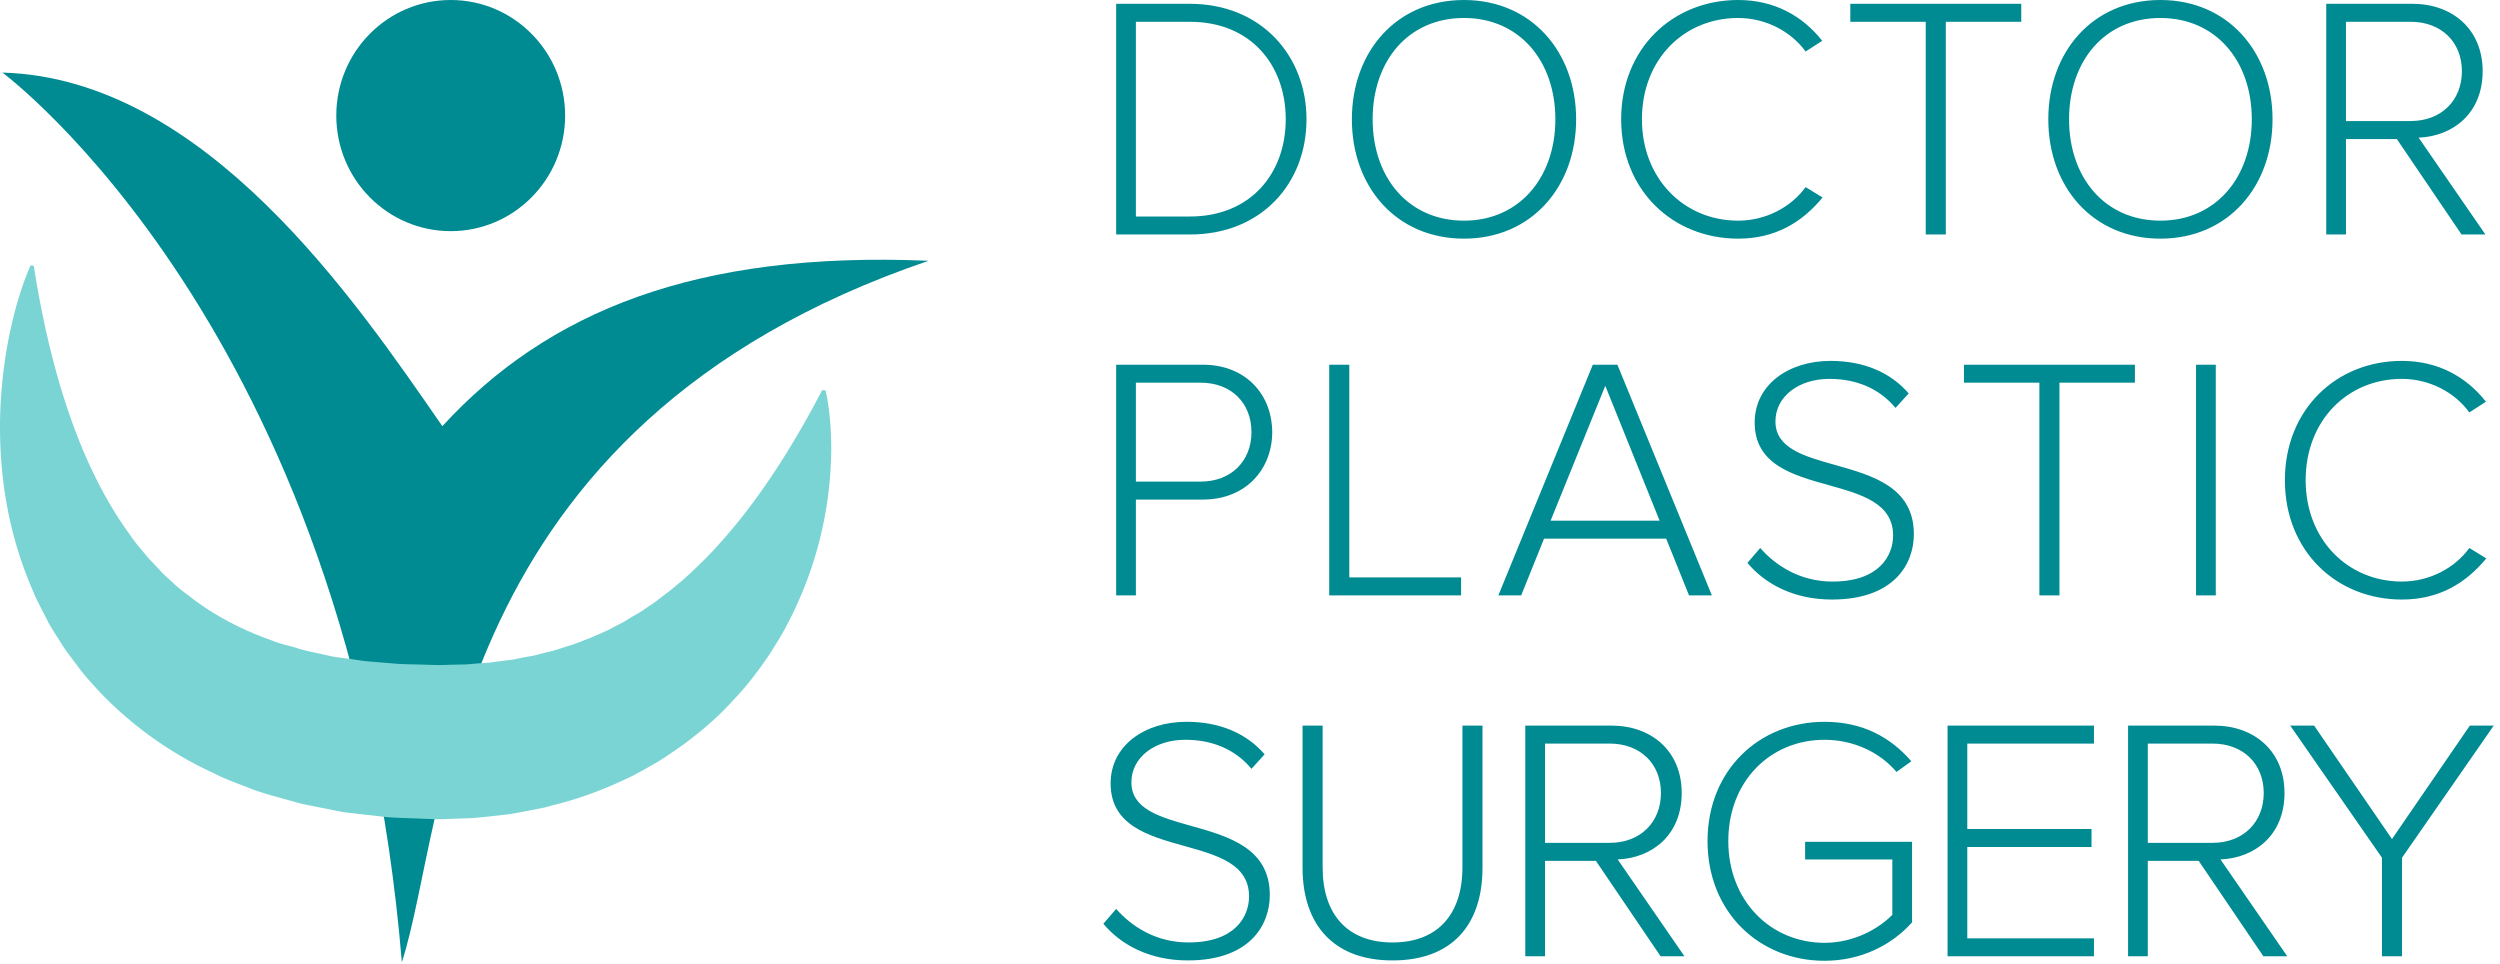
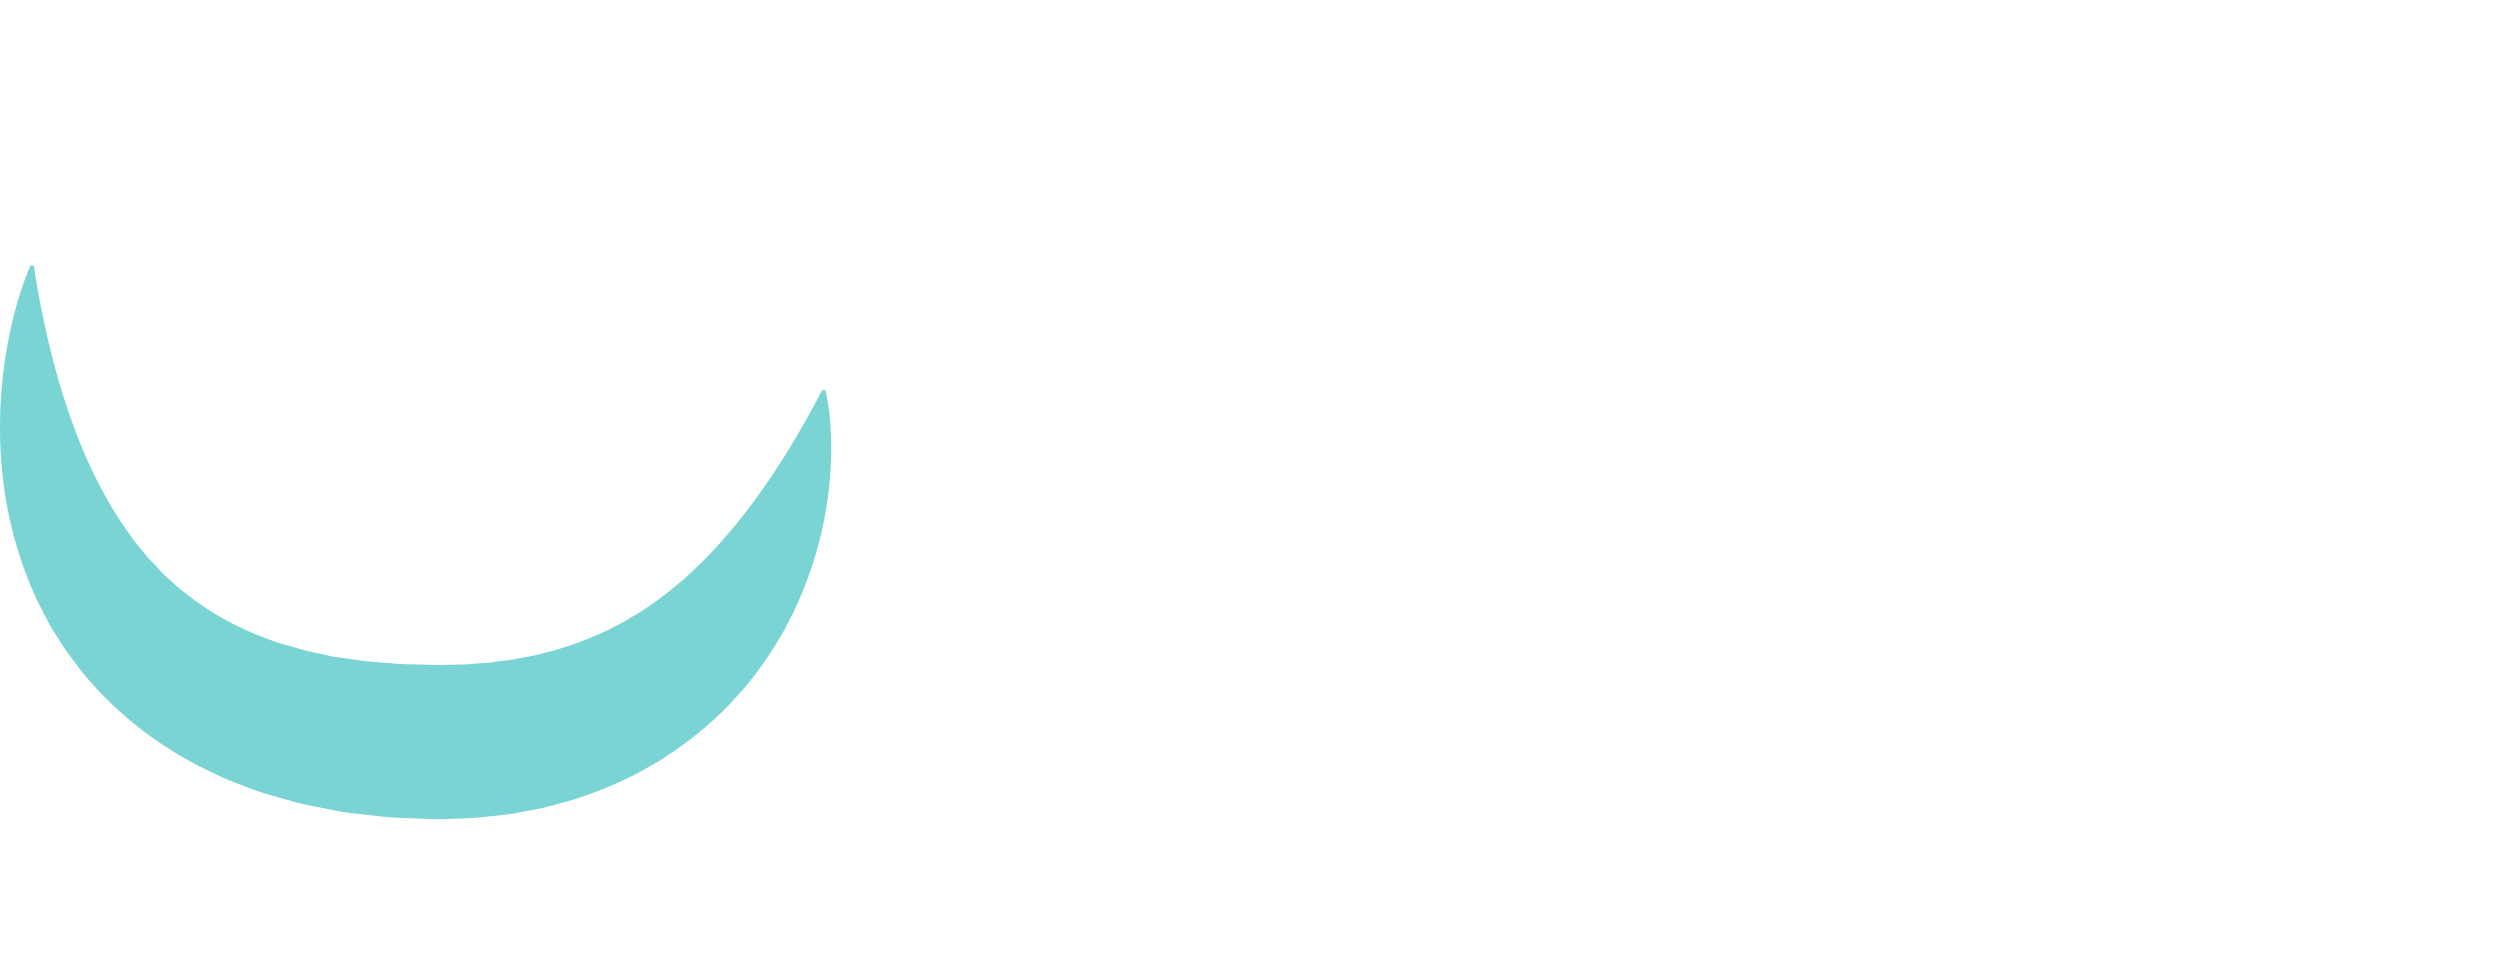
<svg xmlns="http://www.w3.org/2000/svg" fill="none" height="69" width="179">
  <g clip-rule="evenodd" fill-rule="evenodd">
-     <path d="M104.822 17.087c-4.856 0-8.028-3.715-8.028-8.544 0-4.828 3.172-8.543 8.028-8.543 4.832 0 8.029 3.715 8.029 8.543 0 4.83-3.197 8.544-8.029 8.544zm-24.905-.297h5.278c5.129 0 8.35-3.665 8.35-8.247 0-4.531-3.221-8.27-8.35-8.27h-5.278zm12.141-8.247c0 3.864-2.503 6.959-6.864 6.959H81.33V1.56h3.866c4.385 0 6.863 3.12 6.863 6.983zm19.306 0c0 4.16-2.577 7.256-6.542 7.256-3.989 0-6.541-3.095-6.541-7.256 0-4.185 2.552-7.255 6.541-7.255 3.965 0 6.542 3.07 6.542 7.255zm13.086 8.544c-4.683 0-8.375-3.467-8.375-8.544 0-5.076 3.692-8.543 8.375-8.543 2.627 0 4.634 1.164 6.021 2.922l-1.189.768c-1.041-1.437-2.85-2.402-4.832-2.402-3.865 0-6.888 2.947-6.888 7.255 0 4.26 3.023 7.256 6.888 7.256 1.982 0 3.791-.966 4.832-2.402l1.214.743c-1.487 1.808-3.419 2.947-6.046 2.947zm13.433-.297h1.437V1.56h5.402V.272h-12.24V1.56h5.401zm16.803.297c-4.856 0-8.028-3.715-8.028-8.544 0-4.828 3.172-8.543 8.028-8.543 4.832 0 8.028 3.715 8.028 8.543 0 4.83-3.196 8.544-8.028 8.544zm6.542-8.544c0 4.16-2.577 7.256-6.542 7.256-3.989 0-6.541-3.095-6.541-7.256 0-4.185 2.552-7.255 6.541-7.255 3.965 0 6.542 3.07 6.542 7.255zm16.728 8.247h-1.709l-4.634-6.835h-3.642v6.835h-1.413V.272h6.17c2.85 0 5.03 1.808 5.03 4.83 0 2.996-2.106 4.655-4.584 4.754zM176.272 5.1c0 2.08-1.462 3.566-3.668 3.566h-4.633V1.56h4.633c2.206 0 3.668 1.461 3.668 3.541zM81.329 42.63h-1.412V26.113h6.194c3.172 0 4.98 2.228 4.98 4.829 0 2.6-1.833 4.828-4.98 4.828H81.33v6.86zm8.276-11.688c0 2.055-1.437 3.54-3.642 3.54h-4.634V27.4h4.634c2.205 0 3.642 1.461 3.642 3.542zm15.008 11.688h-9.44V26.113h1.437v15.23h8.003zm16.322 0h1.635l-6.764-16.517h-1.76l-6.764 16.517h1.635l1.636-4.061h8.746zm-2.106-5.349l-3.891-9.658-3.915 9.658zm6.286 3.021c1.263 1.51 3.32 2.625 6.046 2.625 4.46 0 5.872-2.55 5.872-4.68 0-3.372-2.964-4.204-5.65-4.958-2.226-.625-4.261-1.196-4.261-3.115 0-1.783 1.66-3.046 3.865-3.046 1.859 0 3.544.644 4.733 2.08l.942-1.04c-1.264-1.461-3.147-2.328-5.6-2.328-2.999 0-5.427 1.709-5.427 4.408 0 3.01 2.697 3.762 5.277 4.482 2.366.66 4.635 1.294 4.635 3.616 0 1.411-.967 3.294-4.337 3.294-2.378 0-4.113-1.19-5.178-2.403zm22.342 2.328h-1.437V27.4h-5.401v-1.287h12.24V27.4h-5.402zm9.78 0h1.413V26.113h-1.413zm14.736.297c-4.683 0-8.375-3.467-8.375-8.543 0-5.077 3.692-8.544 8.375-8.544 2.627 0 4.634 1.164 6.021 2.922l-1.189.768c-1.041-1.436-2.85-2.402-4.832-2.402-3.865 0-6.888 2.947-6.888 7.256 0 4.26 3.023 7.255 6.888 7.255 1.982 0 3.791-.965 4.832-2.402l1.214.743c-1.487 1.808-3.419 2.947-6.046 2.947zM79 66.142c1.264 1.511 3.32 2.625 6.046 2.625 4.46 0 5.872-2.55 5.872-4.68 0-3.372-2.963-4.204-5.65-4.958-2.226-.624-4.26-1.196-4.26-3.115 0-1.783 1.66-3.046 3.865-3.046 1.858 0 3.543.644 4.732 2.08l.942-1.04c-1.264-1.46-3.147-2.328-5.6-2.328-2.998 0-5.427 1.71-5.427 4.409 0 3.01 2.697 3.762 5.277 4.482 2.366.66 4.635 1.293 4.635 3.615 0 1.412-.967 3.294-4.337 3.294-2.378 0-4.113-1.189-5.178-2.402zm20.705 2.625c-4.237 0-6.442-2.575-6.442-6.636V51.953H94.7v10.153c0 3.343 1.76 5.374 5.005 5.374 3.246 0 5.005-2.03 5.005-5.374V51.953h1.437v10.178c0 4.086-2.18 6.636-6.442 6.636zm19.194-.297h1.709l-4.782-6.934c2.478-.099 4.584-1.758 4.584-4.754 0-3.021-2.18-4.829-5.03-4.829h-6.17V68.47h1.413v-6.834h3.642zm-3.643-8.122c2.205 0 3.667-1.486 3.667-3.566s-1.462-3.541-3.667-3.541h-4.633v7.107zm7.003-.124c0 5.101 3.717 8.568 8.375 8.568 2.602 0 4.807-1.114 6.269-2.749v-5.77h-7.657v1.263h6.244V65.5c-.892.916-2.651 2.005-4.856 2.005-3.866 0-6.888-3.02-6.888-7.28 0-4.309 3.022-7.256 6.888-7.256 2.106 0 3.989.916 5.154 2.303l1.065-.767c-1.511-1.734-3.493-2.823-6.219-2.823-4.658 0-8.375 3.442-8.375 8.543zm27.668 8.246h-10.482V51.953h10.482v1.288h-9.069v6.116h8.895v1.288h-8.895v6.538h9.069zm12.131 0h1.71l-4.782-6.934c2.478-.099 4.584-1.758 4.584-4.754 0-3.021-2.181-4.829-5.03-4.829h-6.17V68.47h1.412v-6.834h3.643zm-3.642-8.122c2.205 0 3.667-1.486 3.667-3.566s-1.462-3.541-3.667-3.541h-4.634v7.107zm12.132 1.065v7.057h1.437v-7.057l6.566-9.46h-1.71l-5.575 8.122-5.575-8.122h-1.71zM28.772 68.896c3.316-10.208 2.9-38.383 37.716-50.224-16.665-.706-27.268 3.626-34.816 11.841C25.456 21.53 14.68 5.607.174 5.197c0 0 24.867 18.387 28.598 63.7L26.65 54z" fill="#008b93" />
-     <path d="M40.463 8.275c0 4.57-3.668 8.275-8.193 8.275-4.524 0-8.192-3.706-8.192-8.275C24.078 3.705 27.746 0 32.27 0s8.193 3.705 8.193 8.275z" fill="#008b93" />
    <path d="M1.779 20.01a26.222 26.222 0 00-.877 2.94 32.4 32.4 0 00-.769 4.741 31.865 31.865 0 00.054 6.362 28.294 28.294 0 001.897 7.606l.422 1.003c.15.334.328.661.493.997l.517 1.007c.196.33.397.659.606.984.212.325.41.666.642.984l.717.96c.466.655 1.022 1.253 1.576 1.868a26.711 26.711 0 008.28 5.915c.776.41 1.584.679 2.391 1.003.809.33 1.634.55 2.46.781l1.24.346c.415.104.83.175 1.246.263l1.248.25c.416.088.834.162 1.248.199l2.491.282c.825.07 1.643.077 2.464.115l1.227.043.462-.01.274-.01.546-.02 1.091-.04c.397-.021.897-.08 1.338-.125l1.362-.153c.438-.062.848-.146 1.273-.227l1.253-.246 1.242-.33c1.646-.435 3.24-1.064 4.747-1.78.758-.35 1.47-.793 2.186-1.185a38.92 38.92 0 002.006-1.37c1.273-.967 2.452-1.984 3.436-3.103 1.03-1.077 1.88-2.231 2.63-3.367.36-.576.712-1.141 1.027-1.706.287-.58.597-1.133.836-1.698a27.264 27.264 0 002.456-11.123c-.003-1.353-.101-2.405-.207-3.12-.102-.714-.201-1.092-.201-1.092l-.242-.024-.505.96c-.339.616-.82 1.513-1.475 2.6a53.11 53.11 0 01-2.436 3.755 40.97 40.97 0 01-3.473 4.267 38 38 0 01-2.146 2.072c-.4.313-.772.661-1.194.956-.403.312-.803.634-1.242.909-.215.142-.422.295-.644.429-.226.13-.454.256-.676.394-.426.291-.913.5-1.368.758-.471.233-.965.432-1.447.648-.506.177-.985.404-1.509.554-.52.156-1.022.353-1.572.462l-.802.207c-.27.07-.555.104-.831.16l-.833.166-.861.107c-.285.03-.582.086-.856.113l-.797.056c-.28.017-.5.05-.826.069l-1.092.024-.907.025-.966-.03c-.643-.023-1.296-.023-1.933-.06l-1.897-.158c-.64-.04-1.235-.165-1.856-.238-.306-.044-.621-.075-.921-.13l-.887-.197c-.594-.125-1.19-.244-1.743-.433-.561-.17-1.16-.284-1.682-.508-2.18-.777-4.167-1.802-5.877-3.14-.43-.333-.878-.649-1.258-1.03l-.601-.547c-.196-.184-.367-.393-.554-.588-.181-.199-.37-.392-.56-.584l-.513-.622c-.169-.21-.35-.408-.511-.625l-.465-.655c-1.248-1.74-2.236-3.619-3.04-5.457-.799-1.84-1.403-3.638-1.884-5.276a62.696 62.696 0 01-1.085-4.35c-.518-2.472-.716-3.957-.716-3.957L2.19 19s-.161.344-.41 1.01z" fill="#7bd4d4" />
  </g>
</svg>